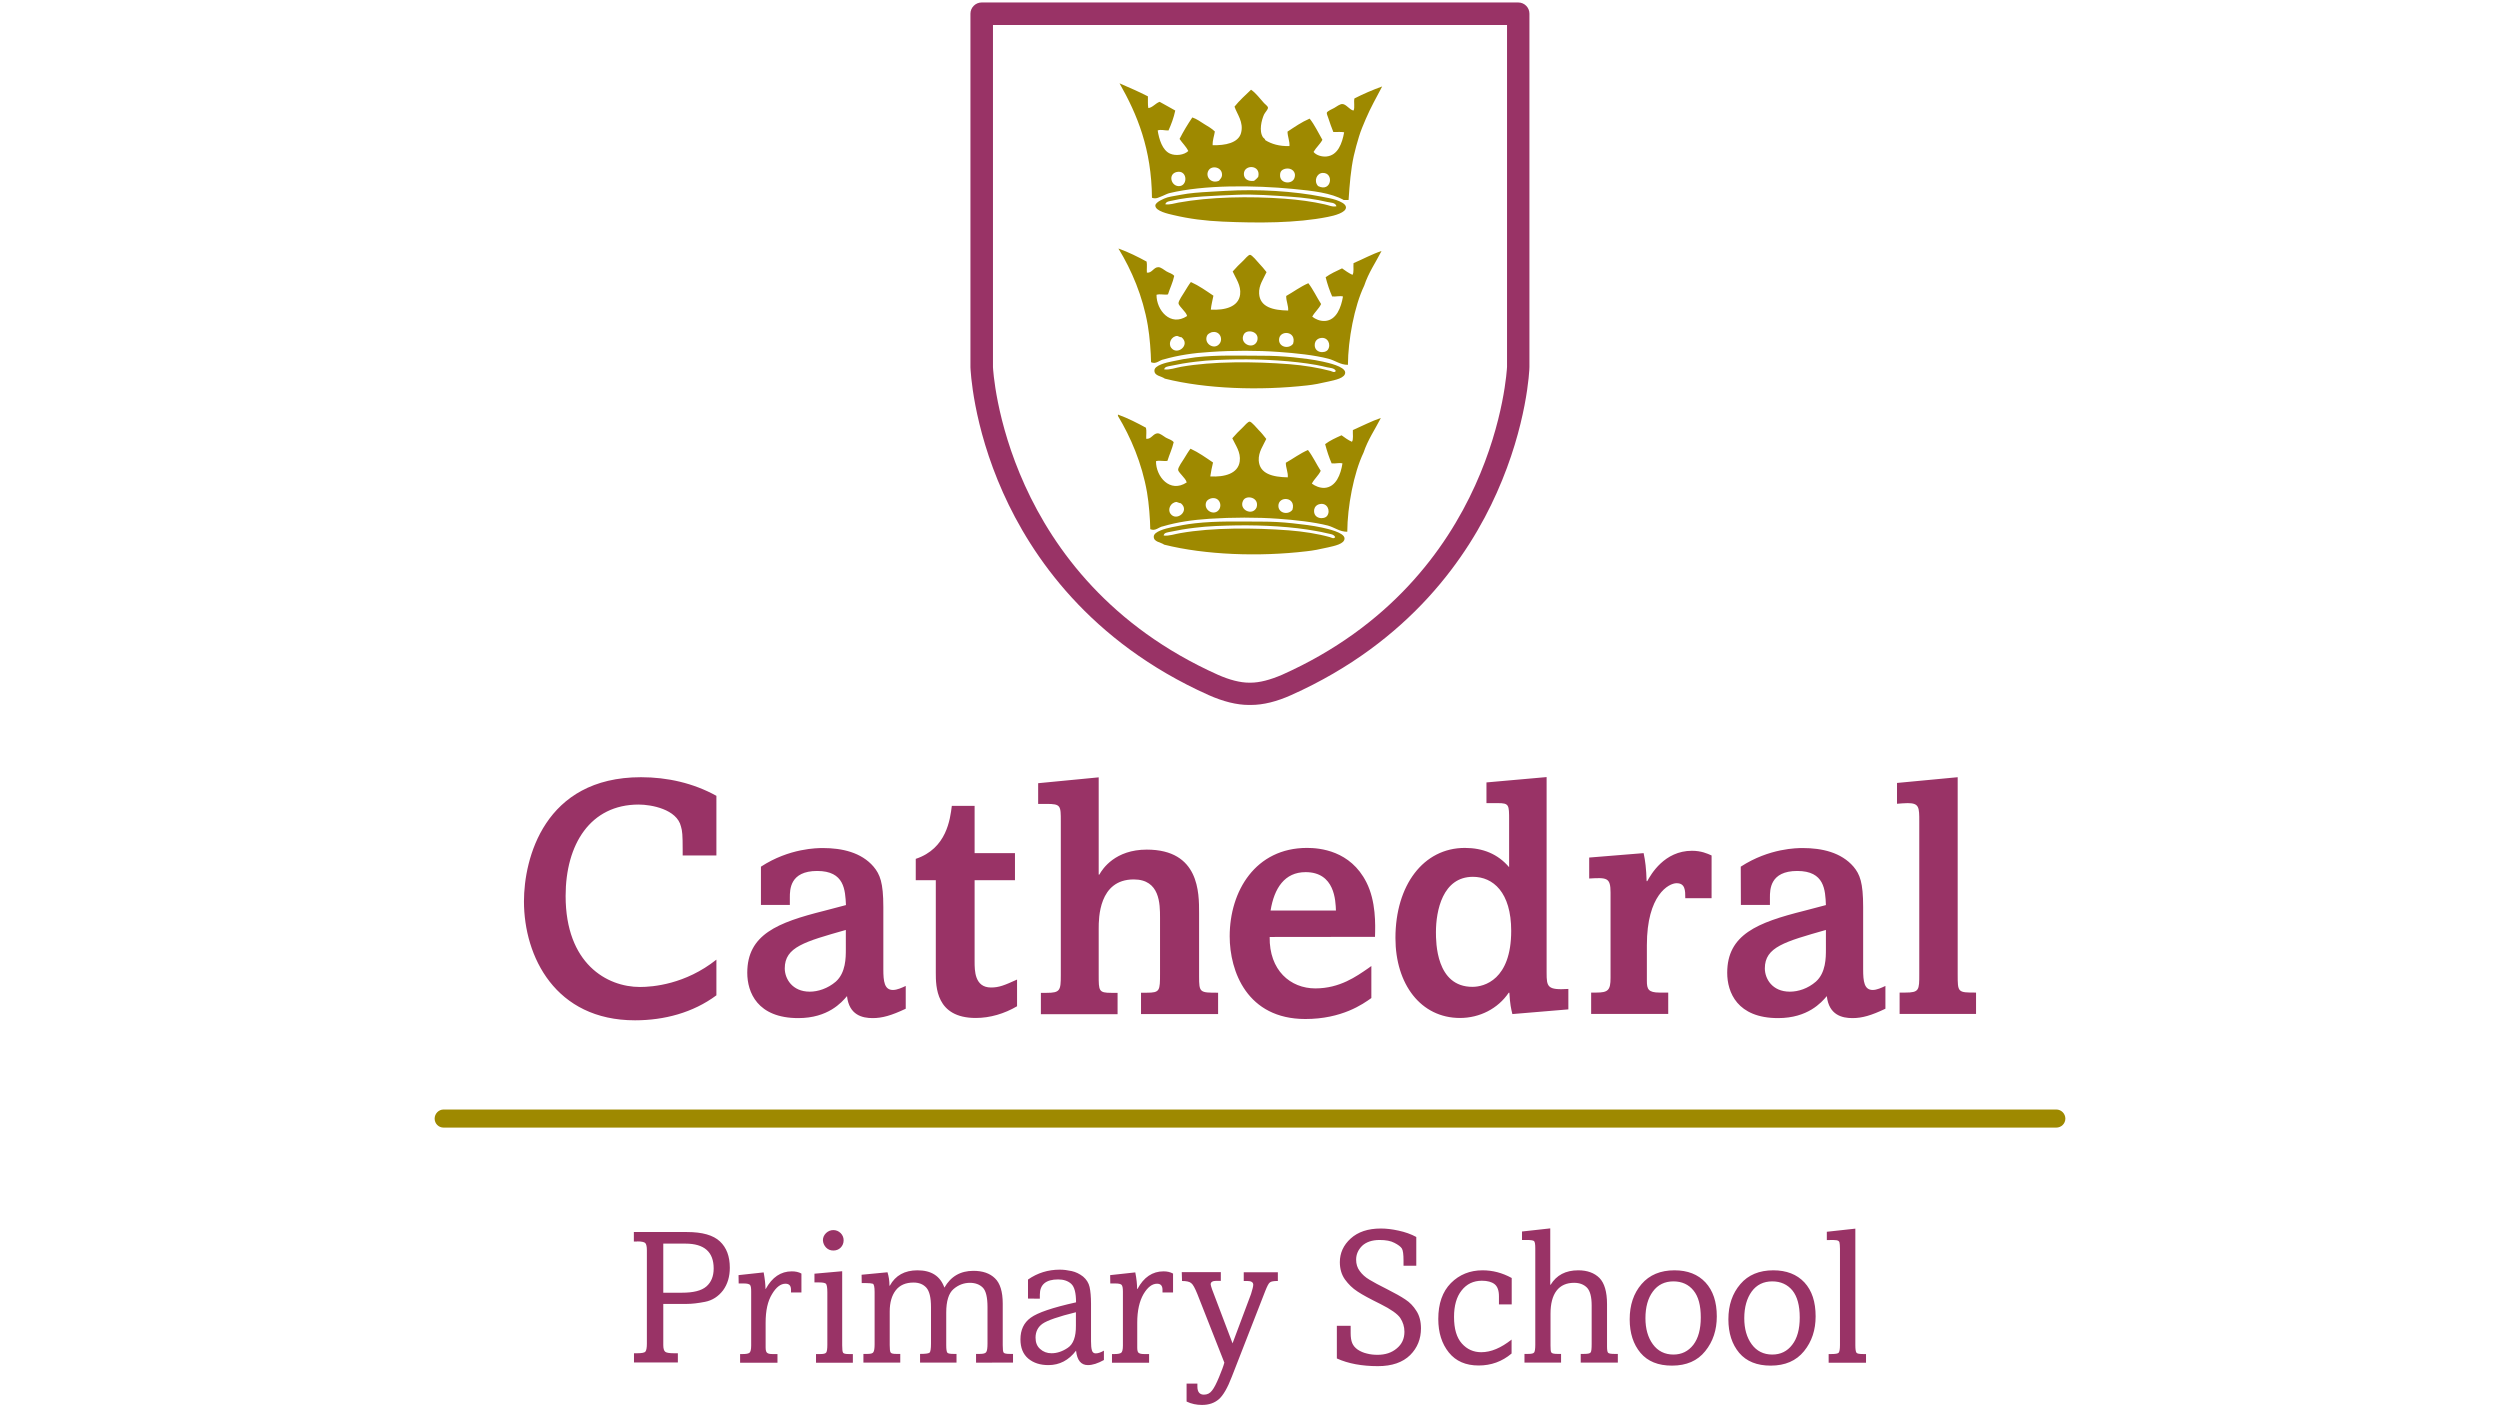
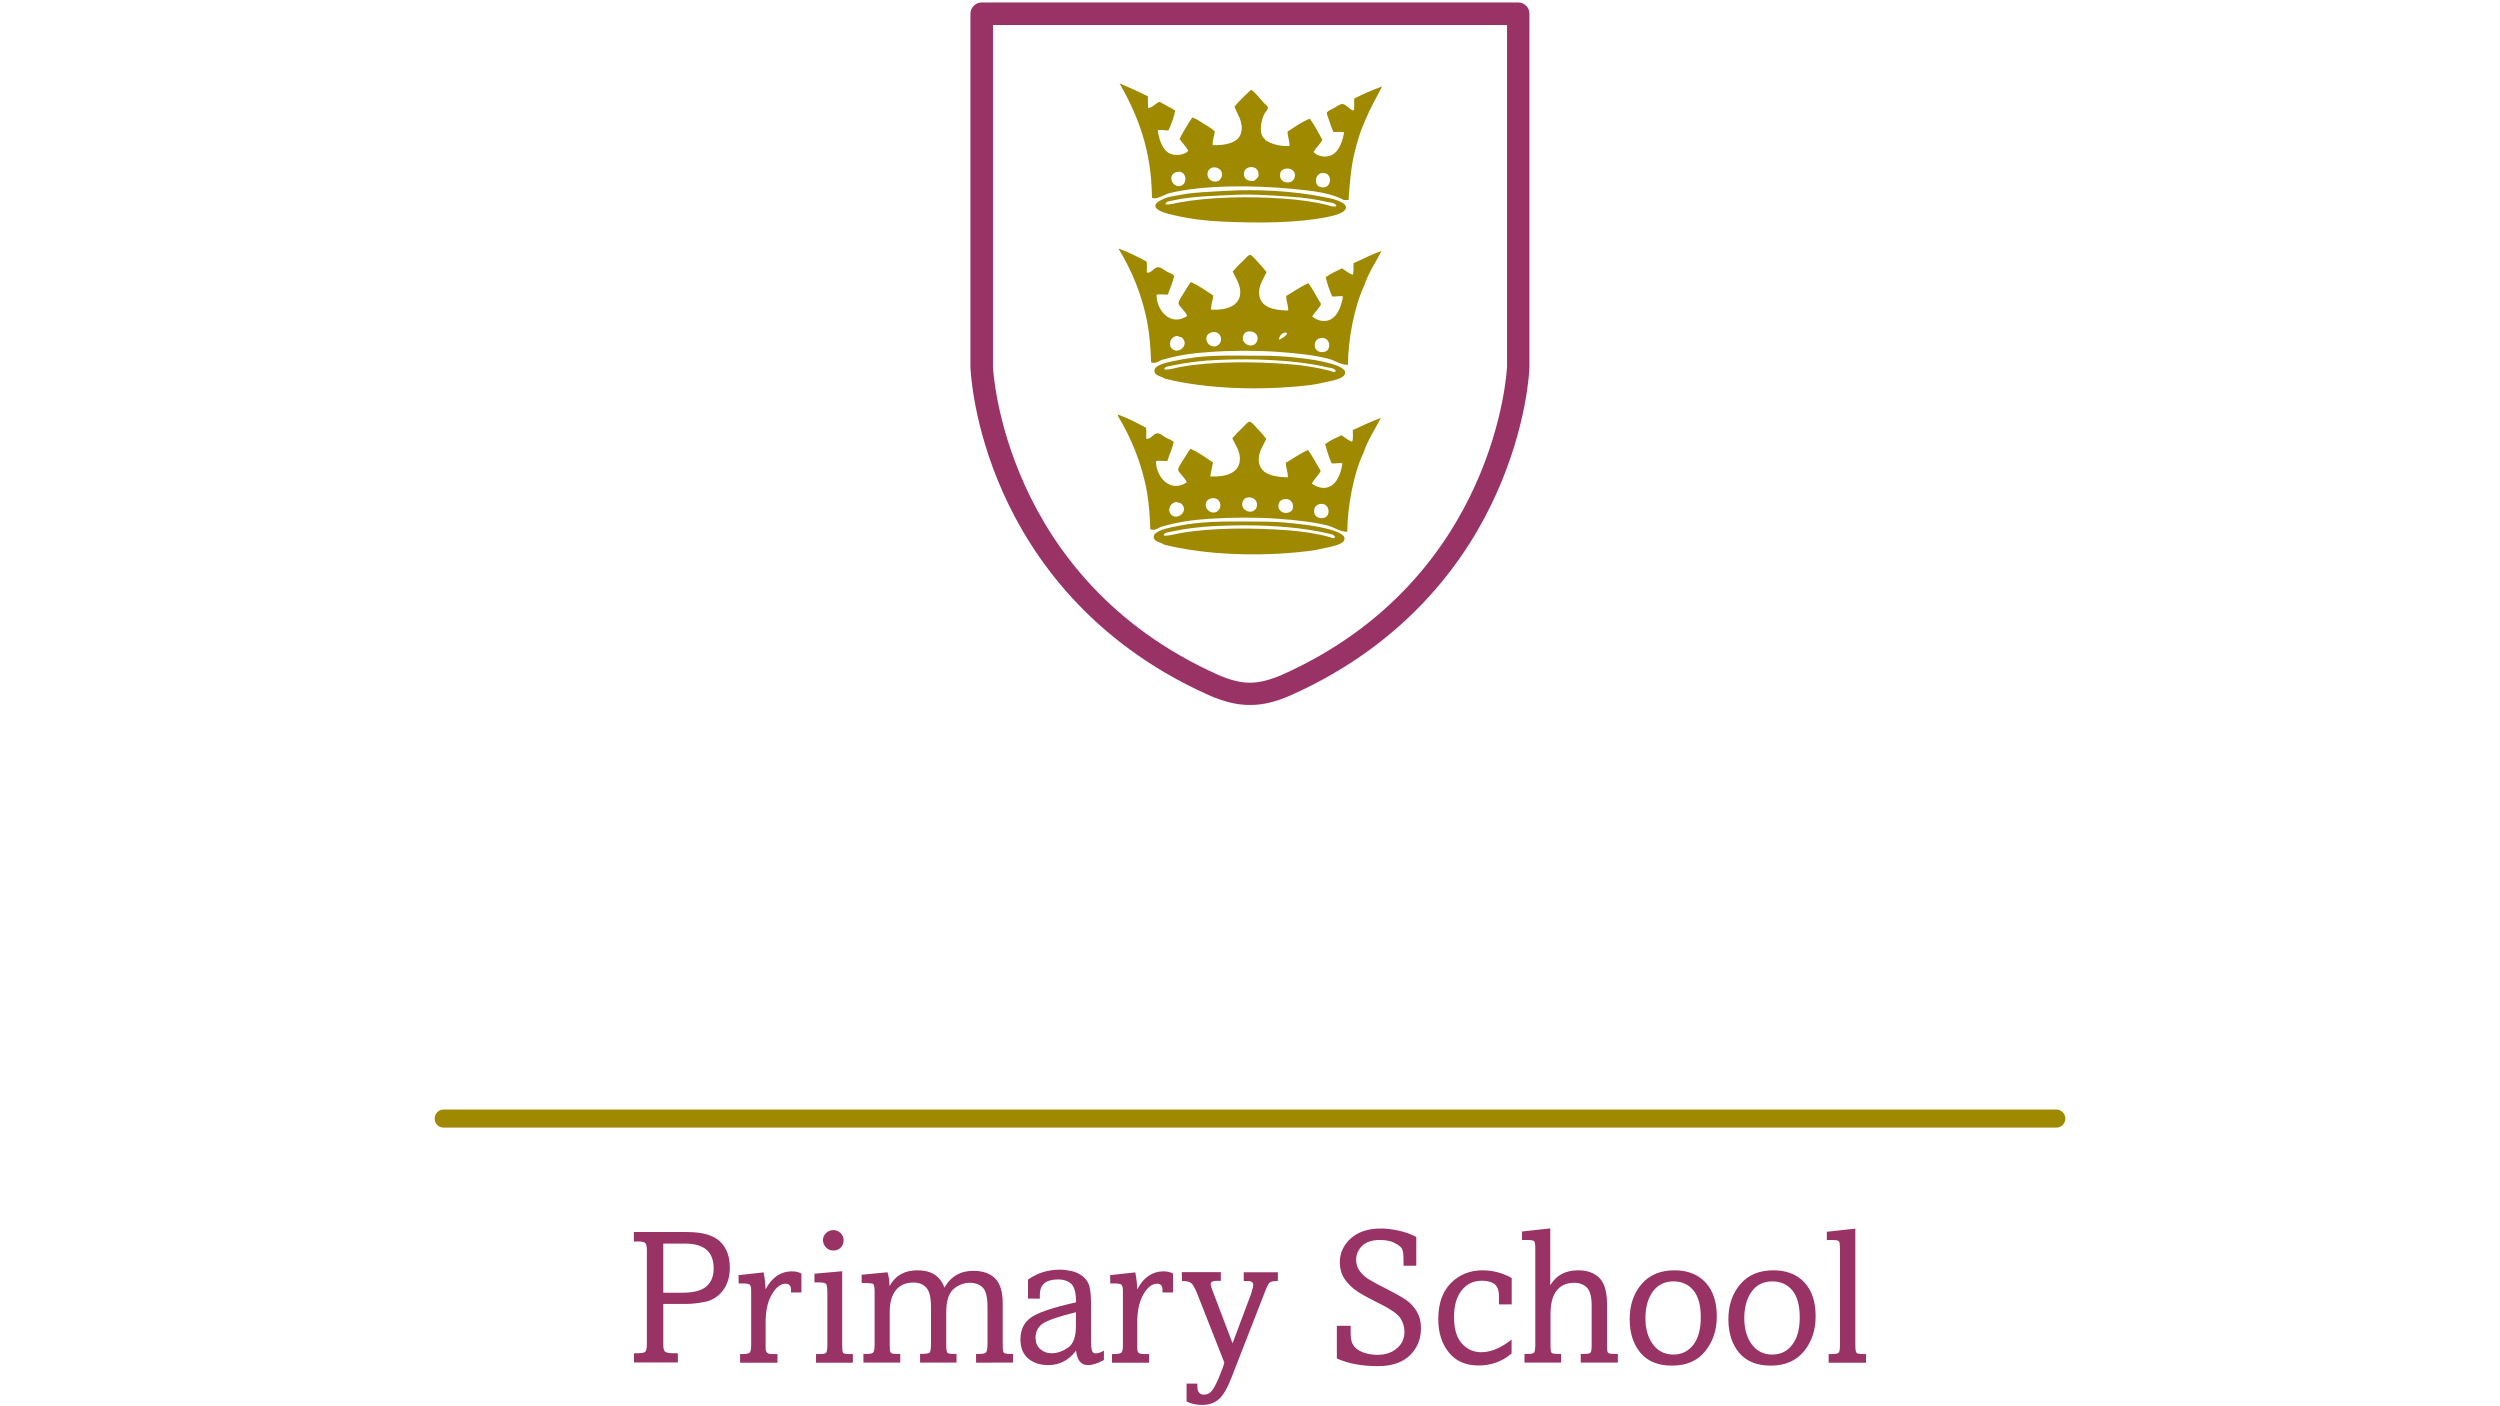
<svg xmlns="http://www.w3.org/2000/svg" version="1.1" id="Layer_1" x="0px" y="0px" viewBox="0 0 1920 1080" style="enable-background:new 0 0 1920 1080;" xml:space="preserve">
  <style type="text/css">
	.st0{fill:#9E8900;}
	.st1{fill:#993366;}
</style>
  <g>
    <path class="st0" d="M1579.2,866H340.7c-3.9,0-6.9-3.1-6.9-6.9c0-3.8,3.1-7,6.9-7h1238.5c3.9,0,7,3.2,7,7   C1586.2,862.9,1583.1,866,1579.2,866" />
-     <path class="st1" d="M550.2,611.2c-17.7-9.8-37.7-14.3-57.9-14.3c-74.5,0-89.9,62.8-89.9,95.3c0,42.5,24.1,91.4,85.3,91.4   c22.3,0,44.5-5.8,62.5-19.2v-27.4c-23.9,19-48.9,21-58.7,21c-25.4,0-57.1-17.9-57.1-69.9c0-39.7,19-70.2,56.1-70.2   c9.7,0,29.4,3.6,32.5,16.9c1,3.3,1.3,6.4,1.3,17.7v4.5h25.9L550.2,611.2L550.2,611.2z M584.3,695h22.3v-5.8c0-5.9,0-20.3,21-20.3   c21,0,21.5,14.6,22.1,26.2l-16.7,4.4c-35.9,9-59.1,18.2-59.1,47.6c0,14.9,7.7,34.8,39.2,34.8c22.8,0,33.3-12,37.4-16.9   c1.6,14.6,11.8,16.9,19.7,16.9c7.4,0,14.4-2,25.4-7.2v-17.5c-2.8,1.3-6.6,3.1-9.8,3.1c-6.6,0-7.4-6.6-7.4-15.8v-47.9   c0-18.9-2.6-25.1-7.5-31c-9.4-11-24.3-14.3-38.9-14.3c-4.1,0-25.7,0-47.6,14.3V695L584.3,695z M649.6,729.1c0,6.4,0,17.9-7.7,24.8   c-6.2,5.3-13.7,7.7-20,7.7c-13.5,0-19.2-10-19.2-17.9c0-16.4,15.3-20.5,46.9-29.5V729.1L649.6,729.1z M731,618.9   c-1.3,10.2-3.9,32.8-27.7,40.7V676h15.4v71c0,10.5,0,34.8,30.7,34.8c11,0,22-3.3,31.7-9v-20.5c-9.7,4.4-13.8,6.1-20,6.1   c-12.6,0-12.6-13-12.6-20V676h31v-20.8h-31v-36.3L731,618.9L731,618.9z M797.3,601.5v15.9h6.4c11,0,11,1.3,11,13.4v118.1   c0,11.8-0.5,13.6-11,13.6h-4.3v16.4h58.9v-16.4h-4.8c-9.7,0-9.7-1.5-9.7-13.6v-35.8c0-7.7,0-37.7,26.9-37.7   c20.2,0,20.2,18.9,20.2,29.4v42.7c0,13.4,0,14.9-10.2,14.9h-4.4v16.4h59.2v-16.4c-14.1,0-14.6,0-14.6-12.6v-48.6   c0-15.4,0.3-48.7-40.2-48.7c-24.1,0-33.9,14.6-36.4,19.2h-0.5v-74.7L797.3,601.5L797.3,601.5z M1056,719.5   c0.3-9.5,0.8-27.3-6.6-41.9c-12.3-24.4-35.9-26.4-45.6-26.4c-39.5,0-59.4,33-59.4,67.9c0,26.9,13.4,63.5,58.1,63.5   c28.1,0,44.3-11.5,50.7-16.1v-24.6c-0.4,0.3-1.7,1.3-2.5,1.8c-8.9,6.1-21.7,15.4-40.5,15.4c-19.2,0-35.5-13.9-35.1-39.5L1056,719.5   L1056,719.5z M975.8,699.3c2.8-17.2,10.8-29.5,26.9-29.5c22.5,0,23,22,23.3,29.5H975.8L975.8,699.3z M1141.6,600.9v15.9h8.7   c8.7,0,8.7,1.3,8.7,13V666c-8.7-10.2-20.2-14.8-34-14.8c-31.8,0-53.3,28.6-53.3,69.2c0,35.5,19.5,61.4,49.6,61.4   c15.1,0,29.2-7.2,37.4-19.4h0.5c0.5,9.1,1.3,12.2,2.3,16.4l43-3.6v-15.7c-16.1,1-16.7-1.5-16.7-12.5V596.8L1141.6,600.9   L1141.6,600.9z M1102.8,715.9c0-16.4,5.1-42.5,28.4-42.5c15.4,0,29.4,11.8,29.4,41.5c0,37.6-20.8,43-29.7,43   C1102.8,758,1102.8,723.4,1102.8,715.9 M1220.5,658.6v16.1c13.6-0.8,16.4-0.8,16.4,10.8V751c0,9.5-1.9,11.3-11,11.3h-3.9v16.4h59.2   v-16.4h-6.6c-8.7,0-9.8-2.6-9.8-9v-27.4c0-38.7,16.9-47.6,22.8-47.6c6.7,0,6.7,5.6,6.7,11.5h20.2V657c-3.3-1.5-8-3.6-15.1-3.6   c-21.2,0-31.5,18.2-34.3,23.3h-0.5c-0.3-9.7-1-15.4-2.3-21.5L1220.5,658.6L1220.5,658.6z M1337,695h22.3v-5.8c0-5.9,0-20.3,21-20.3   c21,0,21.5,14.6,22,26.2l-16.7,4.4c-35.9,9-59.1,18.2-59.1,47.6c0,14.9,7.6,34.8,39.1,34.8c22.8,0,33.3-12,37.4-16.9   c1.6,14.6,11.8,16.9,19.7,16.9c7.4,0,14.4-2,25.3-7.2v-17.5c-2.8,1.3-6.6,3.1-9.7,3.1c-6.6,0-7.4-6.6-7.4-15.8v-47.9   c0-18.9-2.5-25.1-7.4-31c-9.5-11-24.3-14.3-39-14.3c-4.1,0-25.6,0-47.6,14.3L1337,695L1337,695z M1402.3,729.1   c0,6.4,0,17.9-7.7,24.8c-6.1,5.3-13.5,7.7-20,7.7c-13.6,0-19.2-10-19.2-17.9c0-16.4,15.4-20.5,46.9-29.5L1402.3,729.1L1402.3,729.1   z M1456.9,617.3c2.3-0.2,5.9-0.5,8.2-0.5c8.9,0,8.9,3.3,8.9,14.1v117.3c0,12.2,0,14.1-10.8,14.1h-4.3v16.4h58.7v-16.4   c-14.1,0-14.1,0-14.1-14.1V596.9l-46.6,4.4V617.3L1456.9,617.3z" />
    <path class="st1" d="M489.4,953.4c3.4,0,5.5,0.5,6.2,1.3c0.8,0.9,1.2,2.7,1.2,5.5v71.8c0,3.1-0.4,5.1-1.1,6   c-0.7,0.9-2.8,1.3-6.3,1.3h-2.5v7.1h33.7v-7.1h-3.1c-3.6,0-5.8-0.4-6.7-1.2c-0.9-0.8-1.4-2.5-1.4-5.1v-31.6h18.3   c3.6,0,8.2-0.5,13.8-1.6c5.6-1.1,10.2-4.1,13.8-8.8c3.5-4.8,5.2-10.6,5.2-17.4c0-8.7-2.5-15.4-7.6-20.2c-5.1-4.8-13.5-7.2-25.3-7.2   h-40.8v7.3H489.4L489.4,953.4z M526.4,955.1c14.5,0,21.7,6.4,21.7,19.1c0,6-1.9,10.6-5.6,13.8c-3.8,3.3-10.1,4.8-18.8,4.8h-14.3   v-37.7H526.4L526.4,955.1z M567.3,985.7h3.9c2.6,0,4.1,0.4,4.8,1.1c0.7,0.8,0.9,2.5,0.9,5.2v41.4c0,3.1-0.5,5-1.4,5.6   c-0.9,0.6-2.5,0.9-4.8,0.9h-2.3v6.7h28.7v-6.7H593c-1.8,0-3.1-0.3-3.8-0.9c-0.8-0.5-1.2-2-1.2-4.1v-19.1c0-9.3,1.6-16.5,4.9-21.9   c3.2-5.4,6.7-8,10.3-8c2.9,0,4.3,1.5,4.3,4.7v2h8v-14.5c-2.1-1.2-4.6-1.7-7.4-1.7c-8.4,0-15.1,4.5-20,13.5h-0.2   c0-3.4-0.5-7.7-1.4-12.7l-19.3,2.1L567.3,985.7L567.3,985.7z M634.4,958.1c1.6,1.6,3.4,2.3,5.6,2.3c2.2,0,4.1-0.7,5.6-2.2   c1.5-1.5,2.3-3.4,2.3-5.7c0-2.1-0.8-4-2.3-5.5c-1.6-1.5-3.4-2.3-5.6-2.3c-2.1,0-4,0.8-5.6,2.3c-1.6,1.6-2.4,3.4-2.4,5.5   C632.1,954.6,632.9,956.5,634.4,958.1 M625.5,984.9h3.6c2.9,0,4.7,0.4,5.3,1.1c0.6,0.8,1,2.9,1,6.5v40.2c0,3.3-0.3,5.3-0.9,6.1   c-0.7,0.8-2.1,1.1-4.4,1.1h-3.4v6.7h28.3v-6.7h-3.3c-2.3,0-3.7-0.3-4.2-1c-0.5-0.7-0.7-2.6-0.7-5.6v-57l-21.3,1.9V984.9   L625.5,984.9z M661.8,985.4h3.1c2.7,0,4.5,0.2,5.4,0.5c0.9,0.3,1.4,2.4,1.4,6.3v40.3c0,2.9-0.3,4.9-0.9,5.9c-0.5,1-2,1.4-4.6,1.4   h-3.1v6.7h28.3v-6.7h-3.1c-2.4,0-3.8-0.3-4.3-1.1c-0.5-0.7-0.7-2.6-0.7-5.6v-25.9c0-6.9,1.6-12.3,4.6-16.2c3.1-4,7.6-6,13.7-6   c4.2,0,7.4,1.3,9.8,3.9c2.4,2.7,3.6,7.6,3.6,15v27.9c0,4.1-0.4,6.6-1.2,7.1c-0.8,0.6-3.2,0.9-7.2,0.9v6.7h28v-6.7h-2.2   c-2.8,0-4.4-0.3-4.9-1c-0.5-0.7-0.8-2.6-0.8-5.7v-25c0-8.9,1.9-14.9,5.6-18.1c3.7-3.2,8-4.8,12.6-4.8c4.2,0,7.5,1.3,9.9,3.7   c2.4,2.4,3.6,7.5,3.6,15v27.9c0,3.4-0.3,5.7-1,6.6c-0.6,1-2.3,1.4-5,1.4h-2.8v6.7H778v-6.7h-2.5c-2.6,0-4.2-0.3-4.7-1   c-0.5-0.6-0.7-2.6-0.7-5.7v-31.9c0-9.2-2-15.7-6-19.5c-3.9-3.8-9.4-5.7-16.5-5.7c-10,0-17.4,4.3-22.3,12.9   c-3.2-8.9-10-13.3-20.7-13.3c-9.8,0-16.9,3.9-21.2,11.8h-0.3c0-3.7-0.5-7.1-1.5-10.3l-19.9,1.9L661.8,985.4L661.8,985.4z    M798.6,997.4v-3.1c0-7.8,4.7-11.7,14-11.7c4.2,0,7.6,1.1,10.1,3.4c2.5,2.3,3.7,7,3.7,14.2c-18,4-29.5,7.9-34.8,11.8   c-5.3,3.8-7.9,9.4-7.9,16.6c0,6.5,2,11.4,6,14.8c4.1,3.4,9.2,5,15.5,5c8.5,0,15.6-3.7,21.2-11.1c0.8,7.4,3.8,11.1,9.1,11.1   c3.6,0,7.6-1.3,12.3-3.9v-7.2c-2.4,1.4-4.5,2.1-6.3,2.1c-1.5,0-2.5-0.8-2.9-2.3c-0.5-1.6-0.7-3.9-0.7-7v-28.8   c0-5.4-0.4-9.7-1.1-12.9c-0.7-3.1-2.4-5.8-5-8c-2.7-2.1-5.6-3.5-8.7-4.2c-3.2-0.7-6.2-1.1-9.2-1.1c-8.9,0-17.1,2.5-24.4,7.6v14.6   L798.6,997.4L798.6,997.4z M820.1,1035.1c-4.1,2.8-8.3,4.2-12.5,4.2c-3.5,0-6.4-1.1-8.8-3.3c-2.4-2.1-3.5-5-3.5-8.7   c0-4.5,1.8-8.2,5.4-10.7c3.6-2.5,12.1-5.5,25.6-8.8v10.3C826.4,1026.6,824.3,1032.3,820.1,1035.1 M852.7,985.7h3.9   c2.6,0,4.2,0.4,4.8,1.1c0.7,0.8,1,2.5,1,5.2v41.4c0,3.1-0.5,5-1.4,5.6c-1,0.6-2.5,0.9-4.8,0.9H854v6.7h28.5v-6.7h-4.1   c-1.8,0-3.1-0.3-3.9-0.9c-0.8-0.5-1.1-2-1.1-4.1v-19.1c0-9.3,1.7-16.5,4.8-21.9c3.2-5.4,6.7-8,10.4-8c2.8,0,4.2,1.5,4.2,4.7v2h8.1   v-14.5c-2.2-1.2-4.6-1.7-7.3-1.7c-8.5,0-15.2,4.5-20,13.5h-0.3c0-3.4-0.4-7.7-1.4-12.7l-19.3,2.1L852.7,985.7L852.7,985.7z    M907.8,983.8c3.3,0,5.7,0.5,7,1.6c1.4,1,2.9,3.8,4.8,8.5l20.7,52.6c-0.7,2.7-2.1,6.4-4.1,11.2c-2,4.8-3.7,8.2-5.4,10.3   c-1.6,2.1-3.6,3.1-6.2,3.1c-3.3,0-5-2.1-5-6.2v-2.3h-8.3v13.8c3.7,1.8,7.7,2.6,11.8,2.6c5.4,0,9.6-1.5,13-4.4   c3.3-2.9,6.7-8.7,10-17.4l25.7-65.9c1.4-3.5,2.5-5.7,3.5-6.4c1-0.8,3-1.1,6.1-1.1v-6.7h-26.2v6.7h2.7c3.1,0,4.6,1,4.6,2.9   c0,1.2-0.6,3.6-1.7,7.1l-14.2,37.9l-15.7-41.4c-0.6-1.9-1.1-3.2-1.1-3.9c0-1.8,1.5-2.7,4.3-2.7h3.5v-6.7h-30L907.8,983.8   L907.8,983.8z M1074,945.1c-5-1.1-9.5-1.6-13.5-1.6c-9.9,0-17.6,2.6-23.2,7.7c-5.5,5-8.3,11.1-8.3,18.1c0,5.2,1.3,9.6,3.9,13.3   c2.7,3.7,5.8,6.8,9.7,9.3c3.7,2.5,9.7,5.7,17.6,9.6c8,4,13.1,7.6,15.2,10.7c2.1,3.2,3.2,6.7,3.2,10.6c0,5.3-1.9,9.5-5.9,12.8   c-3.9,3.3-8.8,4.9-14.8,4.9c-2.9,0-5.6-0.3-8.2-1c-2.6-0.6-4.9-1.6-7-3c-2-1.4-3.4-3.1-4.2-5c-0.8-1.9-1.2-4.5-1.2-7.7v-5.6h-10.6   v25.1c8.8,4,19.4,5.9,31.5,5.9c10.9,0,19.1-2.9,24.8-8.5c5.6-5.6,8.3-12.5,8.3-20.5c0-5.3-1.2-9.9-3.5-13.4   c-2.3-3.7-5.1-6.6-8.5-8.8c-3.4-2.3-8.1-4.9-14-7.9c-6-3-10.5-5.4-13.6-7.3c-3.2-1.9-5.6-4.1-7.4-6.6c-1.9-2.5-2.8-5.4-2.8-8.8   c0-4.1,1.6-7.6,4.6-10.6c3.1-2.9,7.6-4.5,13.4-4.5c4.8,0,8.6,0.7,11.4,2.2c2.9,1.5,4.8,2.9,5.7,4.3c0.9,1.4,1.3,4.5,1.3,9.4v3.9   h9.8v-22.1C1083.7,947.8,1079.1,946.2,1074,945.1 M1138.6,975.6c-9.7,0-17.8,3.3-24.3,9.8c-6.5,6.6-9.7,15.8-9.7,27.6   c0,10.4,2.7,19,8.1,25.7c5.4,6.7,13,10,22.9,10c9.5,0,18-3,25.3-9.2v-10.7c-8.1,6.4-15.8,9.7-23.3,9.7c-5.9,0-10.9-2.2-14.9-6.7   c-4-4.5-6-11.2-6-20.4c0-8.6,1.9-15.4,5.8-20.3c3.9-5,9.1-7.5,15.6-7.5c4.2,0,7.5,0.9,9.7,2.6c2.2,1.7,3.4,4.8,3.4,9.3v6.3h9.8   v-20.3C1153.7,977.5,1146.3,975.6,1138.6,975.6 M1168.9,952.3h3.7c3,0,4.8,0.3,5.5,0.8c0.7,0.6,1,2.4,1,5.6v74.2   c0,2.9-0.3,4.9-0.8,5.7c-0.6,0.9-2.1,1.2-4.6,1.2h-2.9v6.7h28.1v-6.7h-2.8c-2.5,0-4-0.3-4.6-1c-0.6-0.7-0.7-2.6-0.7-5.3v-24.6   c0-7.6,1.5-13.5,4.6-17.6c3.1-4.1,7.7-6.1,13.5-6.1c4.3,0,7.5,1.3,9.9,3.7c2.4,2.5,3.6,7.1,3.6,13.7v29.4c0,3.7-0.2,6-0.8,6.7   c-0.6,0.8-2.2,1.1-5.2,1.1h-2.4v6.7h28.5v-6.7h-2.8c-2.6,0-4.2-0.3-4.7-0.9c-0.5-0.5-0.8-2.1-0.8-4.7v-32.7c0-9.4-2-16.1-5.8-20   c-3.9-3.9-9.4-5.9-16.3-5.9c-9.7,0-16.7,3.7-21.2,11.1h-0.3v-43.3l-21.7,2.4V952.3L1168.9,952.3z M1260.7,986.2   c-6.1,7.1-9.1,16.1-9.1,27c0,10.7,2.8,19.2,8.3,25.8c5.6,6.6,13.6,9.8,24.2,9.8c11.1,0,19.6-3.7,25.5-11.1c6-7.4,8.9-16.3,8.9-26.7   c0-11.2-2.9-19.8-8.7-26.1c-5.8-6.2-13.7-9.3-23.8-9.3C1275.3,975.6,1266.8,979.1,1260.7,986.2 M1269.4,1032.4   c-3.8-5.2-5.7-11.9-5.7-20c0-8.5,1.9-15.4,5.7-20.5c3.8-5.2,9.1-7.8,15.8-7.8c6.5,0,11.7,2.4,15.4,7c3.8,4.6,5.6,11.5,5.6,20.7   c0,9-1.9,16-5.7,21c-3.9,5-9,7.5-15.3,7.5C1278.5,1040.3,1273.2,1037.6,1269.4,1032.4 M1336.6,986.2c-6.1,7.1-9.2,16.1-9.2,27   c0,10.7,2.8,19.2,8.3,25.8c5.6,6.6,13.7,9.8,24.2,9.8c11.1,0,19.6-3.7,25.6-11.1c6-7.4,8.9-16.3,8.9-26.7c0-11.2-2.8-19.8-8.6-26.1   c-5.8-6.2-13.8-9.3-23.9-9.3C1351.2,975.6,1342.6,979.1,1336.6,986.2 M1345.3,1032.4c-3.8-5.2-5.7-11.9-5.7-20   c0-8.5,2-15.4,5.7-20.5c3.8-5.2,9.1-7.8,15.8-7.8c6.5,0,11.7,2.4,15.5,7c3.7,4.6,5.6,11.5,5.6,20.7c0,9-1.9,16-5.8,21   c-3.8,5-8.9,7.5-15.3,7.5C1354.4,1040.3,1349.1,1037.6,1345.3,1032.4 M1410.4,952.5c1.3,0.2,2,0.7,2.3,1.6c0.2,0.9,0.4,2.5,0.4,5   v73.9c0,3.2-0.4,5.2-1,5.9c-0.7,0.7-2.5,1-5.5,1h-2.2v6.7h28.7v-6.7h-2.4c-2.8,0-4.5-0.3-5-1.1c-0.5-0.7-0.8-2.7-0.8-5.8v-89.4   l-21.9,2.4v6.4C1406.7,952.2,1409.2,952.3,1410.4,952.5" />
    <path class="st1" d="M762.6,19.2v262.8c0.1,1.3,7.8,162.3,172.7,236.2c9,4,17.2,6.1,24.1,6.1c0.2,0,0.4,0,0.6,0c0.2,0,0.4,0,0.4,0   c7.1,0,15.2-2.2,24.3-6.1c165-73.8,172.6-234.9,172.7-236.4V19.2L762.6,19.2L762.6,19.2z M960,541.4c-0.2,0-0.7,0-1,0   c-9.1,0-19.6-2.6-30.8-7.6c-91.4-40.9-136.2-107-157.8-155.3c-23.4-52.2-25-94.6-25.1-96.4V10.5c0-4.7,3.9-8.6,8.6-8.6H1166   c4.8,0,8.6,3.9,8.6,8.6v271.4c0,2-1.7,44.3-25.1,96.6c-21.5,48.3-66.4,114.4-157.8,155.3c-11.1,5-21.5,7.6-30.9,7.6   C960.6,541.4,960.3,541.4,960,541.4" />
    <path class="st0" d="M859.8,64c7.4,3.2,14.8,6.4,21.8,10c0.1,3-0.2,6.4,0.3,9c3.2-0.3,5.5-3.7,8.7-4.8c4.1,2.2,8,4.5,12,6.7   c-1.2,5.7-3.1,10.6-5.2,15.3c-2.9,0.1-6-1-8.3,0c1.1,6.9,3.6,15.2,9.5,17.8c4.3,1.9,10.8,1.1,14-2c-1.7-3.6-4.6-6.1-6.7-9.3   c2.9-5.7,6.2-11.2,9.8-16.5c3.3,1.1,6.2,3.2,9,5c2.9,1.8,5.9,3.4,8.3,5.8c-0.5,3.5-1.8,6.3-1.7,10.5c9.6,0.3,19.7-1.7,21.8-9.3   c2.3-8.4-3.2-14.7-5-20.3c3.8-4.8,8.4-8.8,12.7-13c3.8,2.6,6.6,6.6,10,10.3c1.1,1.2,2.9,2.3,3,3.5c0.1,1.3-2.2,3.6-3,5.2   c-1.9,4.2-4.1,12.7-0.8,17.6c0.7,0.6,1.5,1.2,1.8,2.2c4.8,2.9,10.6,4.7,18.5,4.5c0.3-3.6-1.4-7.1-1.5-11.1c5.5-3.6,10.7-7.3,17-10   c3.9,4.9,6.6,10.8,9.8,16.3c-1.9,3.5-4.8,5.8-6.8,9.3c2,2.5,6.2,3.8,9.8,3.5c9-0.8,12.2-10.3,13.7-18.6c-2.2-0.5-5.5-0.1-8.3-0.2   c-1.4-3.3-2.6-7-4-11.1c-0.4-1-1.2-3.1-1-3.7c0.2-1.2,4.2-2.9,5.7-3.7c1.7-1,4.4-3.1,6.3-3c2.9,0.1,5.6,4.6,8.5,5   c1.2-2.1,0-6.7,0.7-9.3c6.7-3.4,13.8-6.5,21.3-9.2c-4.3,8.2-8.9,16.3-12.6,25c-1.8,4.3-3.8,8.8-5.2,13.5c-1.4,4.7-2.9,9.8-4,14.8   c-2.3,10.5-3.2,21.8-4,33.9h-3.8c-9.3-5.4-24-7.1-38.8-8.5c-30.3-2.9-68.1-3.2-94.9,3.2c-1.7,0.4-3.5,1.4-5.2,2.1   c-2.8,1-4.9,2.7-8.3,1.5C884.4,114.7,873.5,88,859.8,64 M955.3,133.6c0,3.6,2.9,5.9,7.8,5.3c1.2-0.8,2.2-1.9,3.2-3   C968.7,126.4,955.3,126,955.3,133.6 M938.5,134.8c0.6-6.4-7.7-8.2-10.3-4c-2.9,4.7,1.9,10.7,8,8   C937.3,137.2,938.3,136.6,938.5,134.8 M983.1,134.1c-0.6,7,9.1,7.9,11,2.7c1.8-5-2.4-8-6.5-7.3   C984.6,130.1,983.2,131.5,983.1,134.1 M906.2,142.9c6.3-1,5.5-12.6-2.5-10.8C896.6,133.7,899.5,143.8,906.2,142.9 M1015.8,132.8   c-4.7,0.2-7,6.4-3.5,10.1C1022.6,148.1,1024.8,132.5,1015.8,132.8" />
    <path class="st0" d="M941,146.6c25.4-1.5,52.7,0.2,74.4,4.5c3.5,0.7,7.2,1.3,10.8,2.5c3.1,1.1,7.3,2.9,7.5,5.5   c0.3,4.2-9.2,6.6-14,7.5c-24,4.8-53.4,4.8-80.6,3.6c-13.5-0.6-25.5-2.1-37.8-5c-3.8-0.9-14-3-14-7.3c0-2.7,6.7-5.5,9.3-6.3   c3.3-0.9,6.9-1.3,10.2-2c3.3-0.6,7-1.2,10.8-1.5C925.2,147.4,933.5,147.1,941,146.6 M1019.3,155.1c-8.8-2.1-17.8-3.3-27.8-4   c-12.7-0.9-28.7-2.1-41.6-1.5c-17.5,0.8-35.4,1.1-49.8,4.5c-1.6,0.4-4.7,0.5-5.1,2.8c3.3,0.5,6.8-0.7,10-1.3   c24.1-4.4,54.6-5,81.6-3c10.8,0.8,21.2,2.2,30.5,4.3c3.1,0.6,6.3,2.3,9.3,1.5C1025.6,155.4,1021.8,155.7,1019.3,155.1" />
-     <path class="st0" d="M859.1,190.9c7.7,2.8,14.7,6.3,21.5,10c0.5,2.4,0,5.7,0.2,8.5c3.9,0.5,5.2-4.2,8.7-4.2   c2.1-0.1,4.4,2.1,6.3,3.2c2.2,1.3,4.6,1.7,6,3.5c-1.1,5.2-3.3,9.4-4.8,14.2c-2.5,0.6-6.1-0.6-8.8,0.3   c-0.1,11.8,10.7,24.8,23.5,16.3c-0.5-2.1-2-3.3-3.3-5c-1-1.3-3.2-3.3-3.3-4.8c-0.1-1.9,3.6-7,4.5-8.6c1.8-2.9,3.3-5.5,5-7.7   c6.4,2.9,11.8,6.8,17.3,10.5c-0.7,3.5-1.6,6.9-2,10.7c10.9,0.6,21.2-2.1,22.5-11.5c0.9-7.2-3.4-12.5-5.7-17.8   c2.5-2.9,5.3-5.7,8.3-8.5c1-1,3.7-4.3,5-4.3c1.5,0,5.7,5.2,6.7,6.3c2.5,2.6,4.1,4.6,6,7c-2.3,5.1-6.1,10.1-5.7,16.5   c0.6,10.4,10.8,12.8,22.3,13c0.3-3.7-1.6-7.2-1.5-11.2c5.7-3.2,10.8-7.1,17-9.8c3.7,4.8,6.4,10.7,9.8,16c-1.7,3.7-4.9,6.1-6.8,9.7   c2.5,2,6,3.5,9.8,3.3c8.8-0.6,12.4-10.4,13.8-18.8c-2.5-0.7-5.4,0.3-8.3,0c-2-4.6-3.7-9.5-5-14.8c3.7-2.7,8.2-4.7,12.6-6.8   c2.5,1.8,5,3.6,8,5c1.3-1.9,0.5-6,0.8-9c7.1-3,14.5-7.1,21.5-9.3c-4.5,8.8-10,16.6-13.3,26.6c-7.6,15.8-12.4,41.6-12.5,60.8   c-5.9,0-9.6-3.3-15-4.7c-10.7-2.8-25.3-4.3-38-5.2c-16.4-1.2-35.4-1.2-52.6,0c-13.3,0.8-24.5,2.5-35.8,5.7c-3.4,0.5-5.8,4-9.8,2.2   c-0.1-7.4-1-19.6-2.5-28.3c-3.8-22.4-12.5-42.5-22.3-58.6C859,191.6,859.1,191.2,859.1,190.9 M955.3,256.7   c-4,7.2,7.3,12.4,10.2,5.2C967.8,254.5,957.7,252.4,955.3,256.7 M926.9,258c-2.4,6.1,5.6,10.9,9.5,6.2c3.3-3.7,0.4-10.7-6-9   C928.8,255.9,927.4,256.6,926.9,258 M982.3,261c0,5.7,7.6,7.3,10.8,3C996.1,253.9,982.3,253.2,982.3,261 M899.4,267   c4.6,6.4,15.2-2.1,8-8c-1.4,0-2.1-0.7-3.3-1C899.6,258.2,897,263.6,899.4,267 M1009.8,263.8c-1.1,7.4,7.7,8,10,4.8   c2.7-3.9,0-10-5.5-9C1011.6,260,1010.1,262,1009.8,263.8" />
+     <path class="st0" d="M859.1,190.9c7.7,2.8,14.7,6.3,21.5,10c0.5,2.4,0,5.7,0.2,8.5c3.9,0.5,5.2-4.2,8.7-4.2   c2.1-0.1,4.4,2.1,6.3,3.2c2.2,1.3,4.6,1.7,6,3.5c-1.1,5.2-3.3,9.4-4.8,14.2c-2.5,0.6-6.1-0.6-8.8,0.3   c-0.1,11.8,10.7,24.8,23.5,16.3c-0.5-2.1-2-3.3-3.3-5c-1-1.3-3.2-3.3-3.3-4.8c-0.1-1.9,3.6-7,4.5-8.6c1.8-2.9,3.3-5.5,5-7.7   c6.4,2.9,11.8,6.8,17.3,10.5c-0.7,3.5-1.6,6.9-2,10.7c10.9,0.6,21.2-2.1,22.5-11.5c0.9-7.2-3.4-12.5-5.7-17.8   c2.5-2.9,5.3-5.7,8.3-8.5c1-1,3.7-4.3,5-4.3c1.5,0,5.7,5.2,6.7,6.3c2.5,2.6,4.1,4.6,6,7c-2.3,5.1-6.1,10.1-5.7,16.5   c0.6,10.4,10.8,12.8,22.3,13c0.3-3.7-1.6-7.2-1.5-11.2c5.7-3.2,10.8-7.1,17-9.8c3.7,4.8,6.4,10.7,9.8,16c-1.7,3.7-4.9,6.1-6.8,9.7   c2.5,2,6,3.5,9.8,3.3c8.8-0.6,12.4-10.4,13.8-18.8c-2.5-0.7-5.4,0.3-8.3,0c-2-4.6-3.7-9.5-5-14.8c3.7-2.7,8.2-4.7,12.6-6.8   c2.5,1.8,5,3.6,8,5c1.3-1.9,0.5-6,0.8-9c7.1-3,14.5-7.1,21.5-9.3c-4.5,8.8-10,16.6-13.3,26.6c-7.6,15.8-12.4,41.6-12.5,60.8   c-5.9,0-9.6-3.3-15-4.7c-10.7-2.8-25.3-4.3-38-5.2c-16.4-1.2-35.4-1.2-52.6,0c-13.3,0.8-24.5,2.5-35.8,5.7c-3.4,0.5-5.8,4-9.8,2.2   c-0.1-7.4-1-19.6-2.5-28.3c-3.8-22.4-12.5-42.5-22.3-58.6C859,191.6,859.1,191.2,859.1,190.9 M955.3,256.7   c-4,7.2,7.3,12.4,10.2,5.2C967.8,254.5,957.7,252.4,955.3,256.7 M926.9,258c-2.4,6.1,5.6,10.9,9.5,6.2c3.3-3.7,0.4-10.7-6-9   C928.8,255.9,927.4,256.6,926.9,258 M982.3,261C996.1,253.9,982.3,253.2,982.3,261 M899.4,267   c4.6,6.4,15.2-2.1,8-8c-1.4,0-2.1-0.7-3.3-1C899.6,258.2,897,263.6,899.4,267 M1009.8,263.8c-1.1,7.4,7.7,8,10,4.8   c2.7-3.9,0-10-5.5-9C1011.6,260,1010.1,262,1009.8,263.8" />
    <path class="st0" d="M894.6,290.8c-2.8-2.1-8.2-2-8-6.4c0.2-3.8,8.7-5.9,13.8-6.9c5.9-1.3,10.9-2.2,17.8-3.1   c17-1.9,33.2-1.2,50.8-1.2c8.3,0,16.3,0.4,24.3,1.2c7,0.8,14.9,1.6,22.5,3.3c4.1,0.9,17,3.7,17.3,8.3c0.2,4.4-8,5.9-12.8,7   c-5.9,1.4-11.6,2.5-16.5,3C967.5,300.1,926.1,298.7,894.6,290.8 M1019.3,282.1c-2.6-0.7-5.5-1.2-8.3-1.8   c-17.9-3.2-40.2-4.5-60.8-4.3c-10.1,0.2-22.1,0.5-32,1.8c-6.8,0.8-13.3,1.9-19.3,3.2c-1.6,0.4-4.5,0.5-4.8,2.7   c4.2,0.5,8.6-1.2,13-2c24.5-4.3,56.2-4.1,83.2-2c11.2,0.9,22.2,2.7,31.6,5.2c1,0.3,3.1,1.7,4,0   C1024.9,282.6,1021.6,282.6,1019.3,282.1" />
    <path class="st0" d="M858.6,318.4c7.7,2.8,14.7,6.4,21.5,10.1c0.6,2.4,0.1,5.7,0.2,8.5c3.9,0.5,5.3-4.2,8.8-4.2   c2,0,4.4,2.2,6.3,3.3c2.2,1.2,4.6,1.7,6,3.5c-1.2,5.2-3.3,9.4-4.8,14.3c-2.5,0.6-6.1-0.6-8.8,0.3c-0.1,11.8,10.7,24.8,23.6,16.3   c-0.6-2.1-2-3.4-3.3-5c-1-1.3-3.2-3.3-3.3-4.7c-0.1-1.9,3.5-6.9,4.5-8.5c1.8-2.9,3.3-5.5,5-7.7c6.3,2.9,11.7,6.8,17.3,10.6   c-0.8,3.5-1.6,6.9-2.1,10.7c10.9,0.6,21.3-2.1,22.6-11.5c1-7.2-3.3-12.5-5.7-17.8c2.5-2.9,5.2-5.7,8.3-8.6c1-1,3.7-4.2,5-4.2   c1.5,0,5.8,5.3,6.8,6.3c2.5,2.5,4.1,4.6,6,7c-2.3,5-6.1,10-5.8,16.5c0.6,10.4,10.9,12.8,22.3,13c0.4-3.7-1.5-7.1-1.5-11.2   c5.7-3.2,10.8-7.1,17-9.8c3.7,4.8,6.4,10.7,9.8,16c-1.8,3.8-4.9,6.1-6.8,9.8c2.5,1.9,6,3.4,9.7,3.3c8.9-0.6,12.5-10.4,13.8-18.8   c-2.5-0.7-5.3,0.3-8.3,0c-2-4.6-3.6-9.5-5-14.8c3.7-2.8,8.1-4.8,12.6-6.8c2.5,1.8,5,3.7,8,5c1.3-1.9,0.5-6,0.7-9   c7.1-3.1,14.5-7,21.5-9.3c-4.5,8.8-10,16.7-13.3,26.6c-7.6,15.8-12.4,41.6-12.5,60.8c-5.9,0-9.6-3.3-15-4.8   c-10.8-2.7-25.4-4.3-38.1-5.2c-16.4-1.2-35.4-1.1-52.6,0c-13.4,0.9-24.5,2.5-35.8,5.8c-3.3,0.5-5.8,4-9.8,2.2   c-0.1-7.4-1-19.6-2.5-28.3c-3.9-22.4-12.6-42.5-22.3-58.6C858.5,319.1,858.6,318.7,858.6,318.4 M954.8,384.3   c-3.9,7.2,7.3,12.4,10.3,5.3C967.3,382,957.2,379.8,954.8,384.3 M926.4,385.5c-2.4,6.1,5.6,10.9,9.5,6.3c3.2-3.8,0.4-10.7-6-9   C928.2,383.4,927,384.2,926.4,385.5 M981.8,388.5c0,5.7,7.6,7.3,10.8,3C995.6,381.4,981.8,380.7,981.8,388.5 M898.9,394.5   c4.5,6.4,15.2-2.1,8-8c-1.3-0.1-2.1-0.7-3.3-1C899.1,385.8,896.5,391.1,898.9,394.5 M1009.3,391.3c-1.1,7.4,7.8,8,10,4.8   c2.7-3.9,0-10.1-5.5-9C1011.1,387.5,1009.6,389.5,1009.3,391.3" />
    <path class="st0" d="M894.1,418.3c-2.7-2-8.2-2-8-6.3c0.2-3.8,8.7-6,13.8-7.1c6-1.2,10.8-2.2,17.8-3c17.1-1.9,33.2-1.3,50.8-1.3   c8.3,0,16.3,0.4,24.3,1.3c7,0.8,14.9,1.6,22.6,3.3c4,0.9,17,3.7,17.2,8.2c0.2,4.4-8,5.9-12.7,7c-6,1.4-11.7,2.5-16.6,3   C967,427.7,925.6,426.2,894.1,418.3 M1018.9,409.5c-2.6-0.6-5.6-1.3-8.3-1.7c-17.8-3.3-40.1-4.6-60.8-4.3   c-10.1,0.2-22.1,0.5-32.1,1.8c-6.8,0.8-13.3,1.9-19.3,3.2c-1.6,0.4-4.5,0.5-4.7,2.8c4.2,0.5,8.5-1.2,13-1.9   c24.5-4.3,56.1-4.1,83.1-2.1c11.2,0.9,22.2,2.6,31.5,5.2c1.1,0.3,3.1,1.7,4.1,0C1024.4,410.1,1021.1,410.1,1018.9,409.5" />
  </g>
</svg>